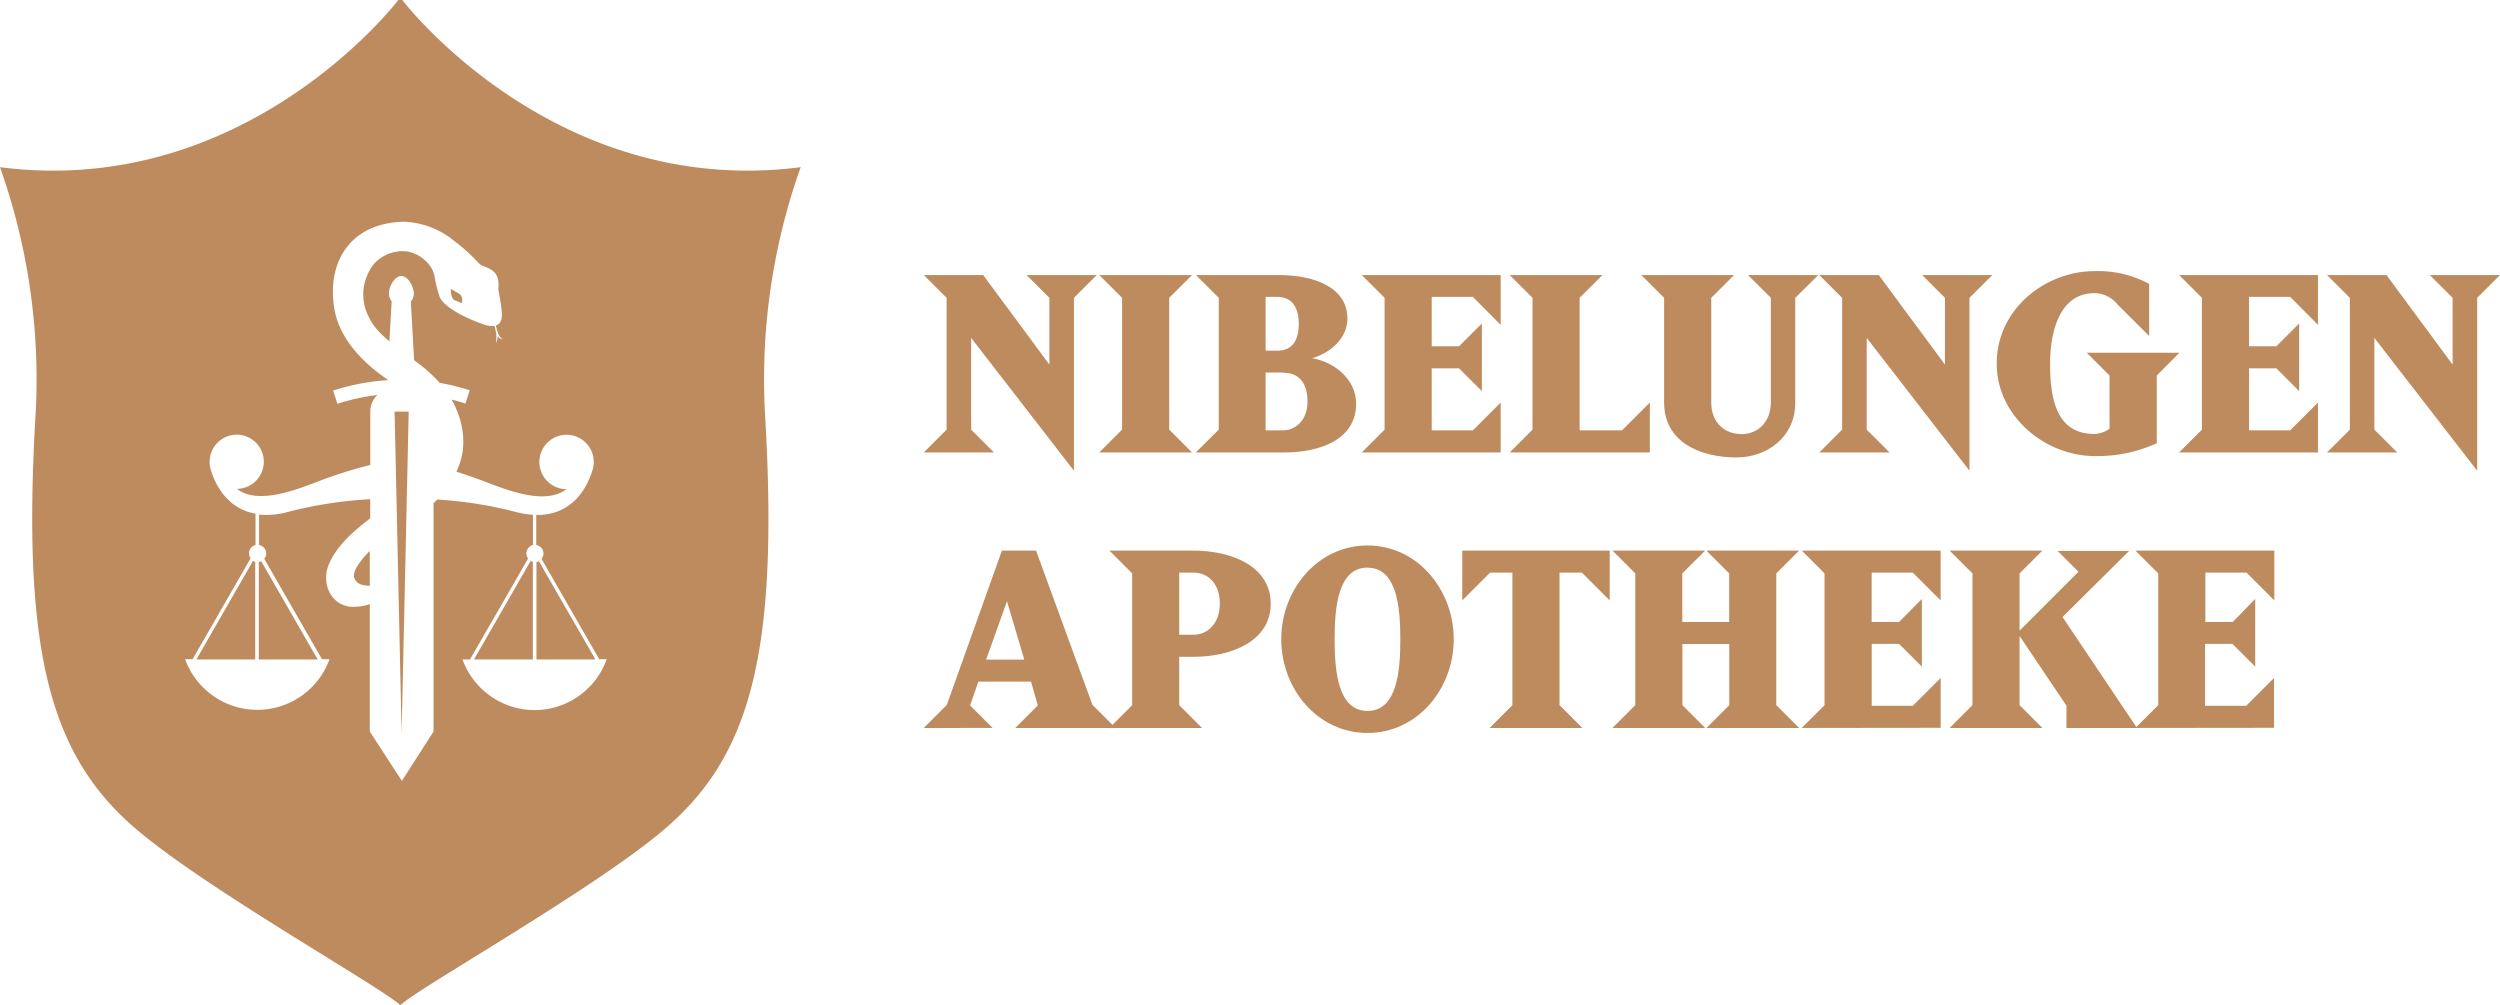
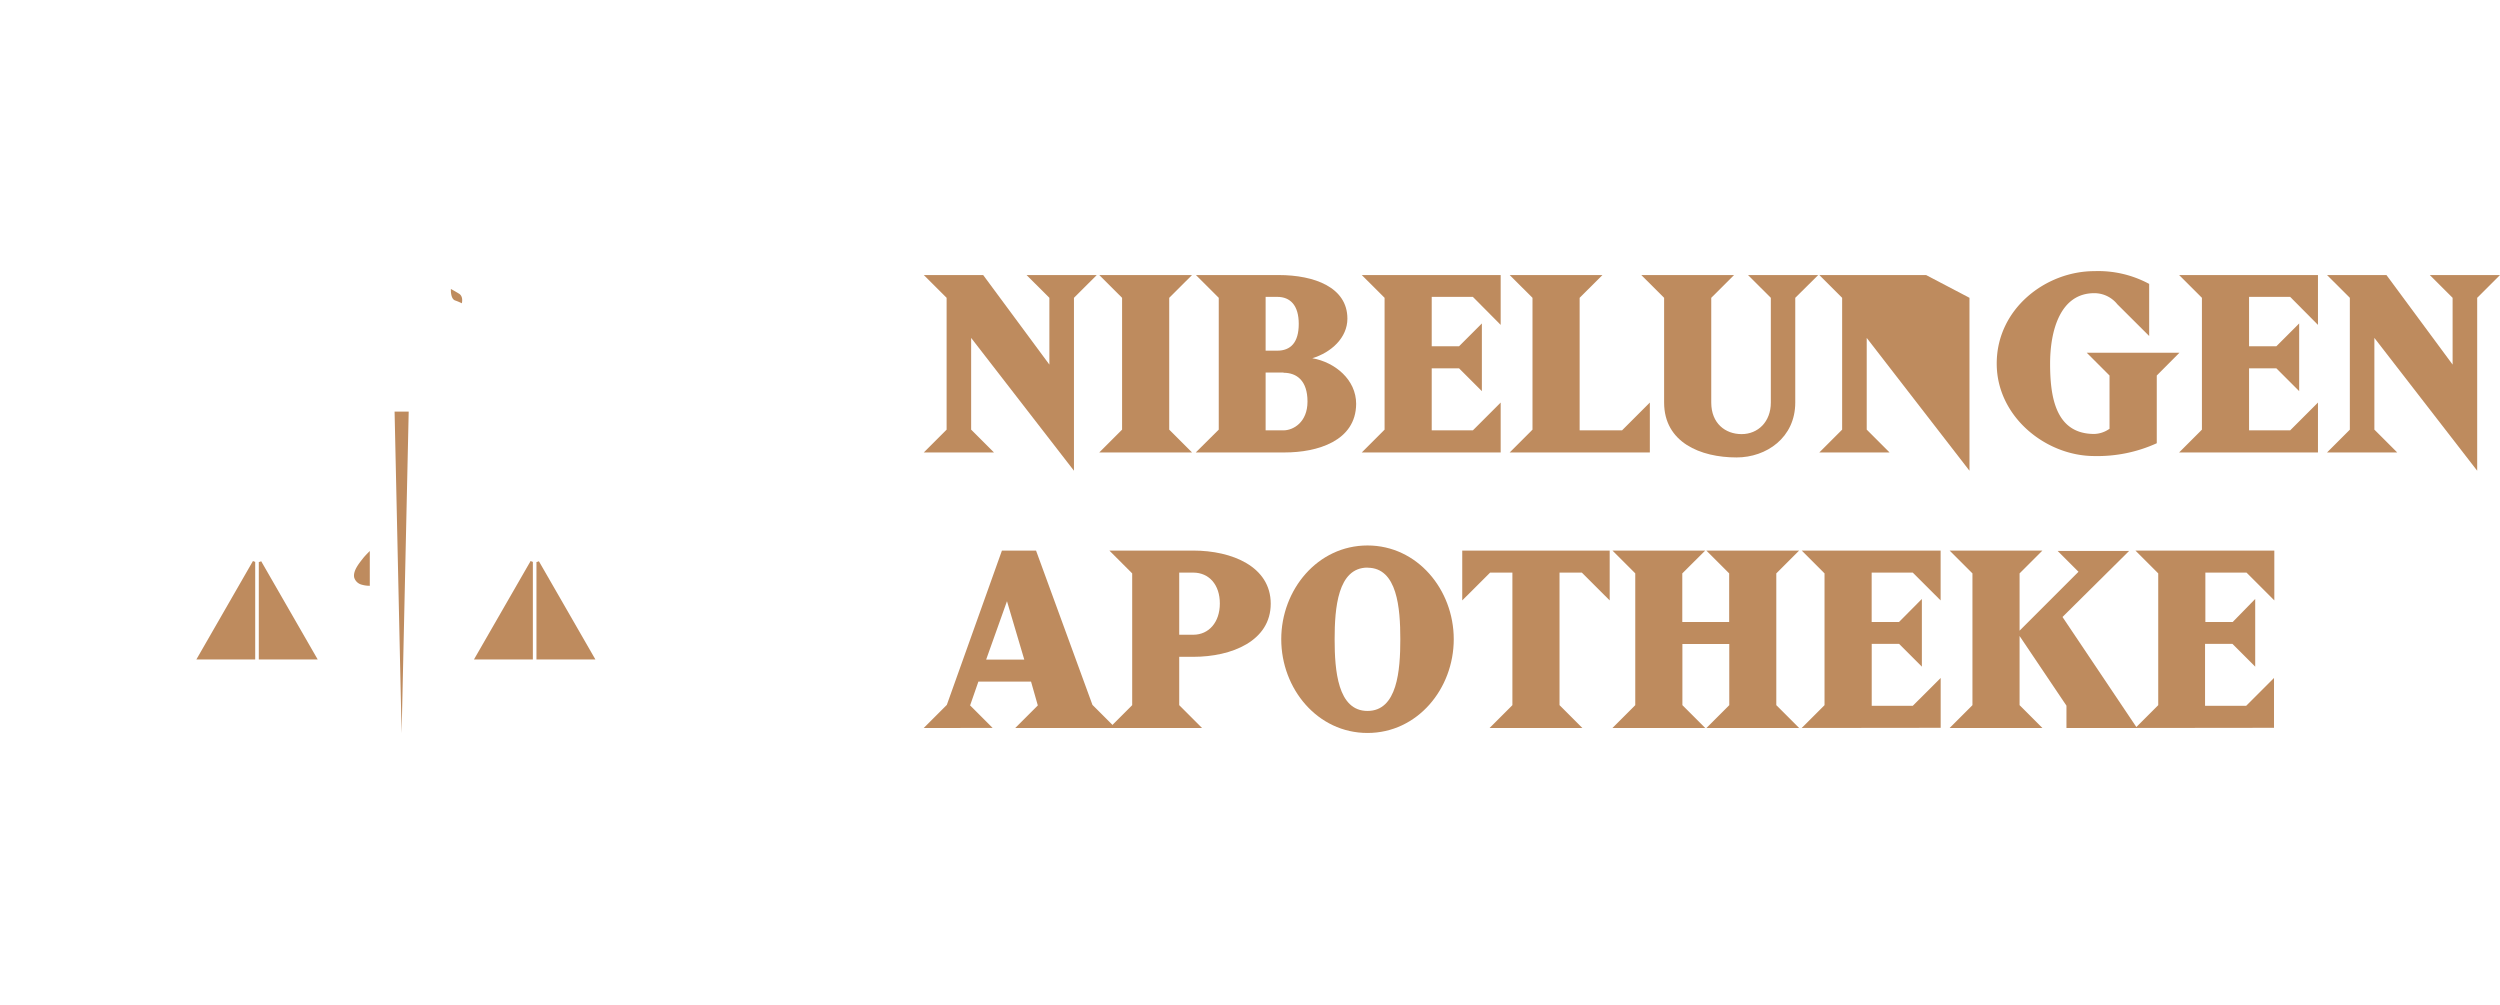
<svg xmlns="http://www.w3.org/2000/svg" id="Layer_1" data-name="Layer 1" viewBox="0 0 480 193">
  <defs>
    <style>.cls-1{fill:#be8b5e;}</style>
  </defs>
  <title>nibelungen-logo-blue</title>
  <path class="cls-1" d="M68,110.86a2,2,0,0,0,1.39,1.38,5.4,5.4,0,0,0,1.61.23v-6.68c-.49.5-1,1-1.42,1.56C68.89,108.23,67.76,109.63,68,110.86Z" />
  <path class="cls-1" d="M49.69,126.62H61L50.15,107.76a1.77,1.77,0,0,1-.46.15Z" />
  <path class="cls-1" d="M87.36,57.68a10.38,10.38,0,0,1,1.31.55h0s.36-1.3-.55-1.85-1.55-.9-1.55-.9S86.46,57.34,87.36,57.68Z" />
  <polygon class="cls-1" points="77.11 79.03 77.11 79.03 75.76 79.03 77.11 140.8 77.11 140.76 77.11 140.8 78.47 79.03 78.47 79.03 78.47 79.03 77.11 79.03 77.11 79.03" />
  <path class="cls-1" d="M37.7,126.62H49V107.88a2.26,2.26,0,0,1-.43-.17Z" />
  <path class="cls-1" d="M91,126.62h11.31V107.88a2,2,0,0,1-.43-.17Z" />
-   <path class="cls-1" d="M153.73,32.1C106.31,38.21,77.24,0,77.24,0h-.76S47.42,38.21,0,32.1A121.74,121.74,0,0,1,6.88,78.72c-2.85,47.19,2.93,66.9,19.89,81C40.53,171.21,73.38,189.67,76.86,193c3.49-3.33,36.33-21.79,50.09-33.26,17-14.12,22.75-33.83,19.89-81A121.63,121.63,0,0,1,153.73,32.1ZM102.67,136.34a14.76,14.76,0,0,1-13.87-9.72h1.44l11.15-19.38a1.6,1.6,0,0,1-.32-1,1.66,1.66,0,0,1,1.26-1.6V98.84a17.29,17.29,0,0,1-3.44-.58A79.32,79.32,0,0,0,84,95.91l-.76.69v43.85l-6.08,9.48L71,140.45V116L71,116a10,10,0,0,1-3.75.49c-3.86-.45-5.49-4.55-4.2-7.91s4.42-6.25,7.3-8.49l.73-.58V95.85a80.24,80.24,0,0,0-15.69,2.41,15.31,15.31,0,0,1-5.65.54v5.85a1.66,1.66,0,0,1,1.38,1.63,1.62,1.62,0,0,1-.39,1l11.09,19.29h1.45a14.75,14.75,0,0,1-27.73,0h1.44l11.14-19.38a1.65,1.65,0,0,1,.94-2.56v-6c-5.62-1-7.78-5.89-8.48-8.12a5,5,0,0,1-.28-1.09h0a6.19,6.19,0,0,1-.05-.76,5.2,5.2,0,1,1,5.24,5.2c3.72,2.88,10.24.65,15.23-1.29,3.44-1.33,6.61-2.33,9.23-3,.38-.11.76-.2,1.15-.29V78.94a4.31,4.31,0,0,1,1.26-3,.52.52,0,0,0,.11-.1,40.2,40.2,0,0,0-7.69,1.69c-.27-.85-.55-1.7-.82-2.54a42.79,42.79,0,0,1,10.59-2l-.35-.25c-3.74-2.63-7-5.71-8.93-9.9A15.57,15.57,0,0,1,64,57.68h0c-.73-7.8,3.48-14.87,13.55-15.11A16.17,16.17,0,0,1,85.46,45a12.11,12.11,0,0,1,1.42,1,36.33,36.33,0,0,1,5,4.48c.62.62,1,.59,1.86,1s2.23,1.13,1.94,3.87c0,.55.32,1.79.54,3.46.17,1.25.45,3.23-1,3.69,0,.17.07.35.12.57.23.93.6,1.81,1.23,2.06a1.17,1.17,0,0,1-1-.63,3.16,3.16,0,0,1-.38,1.39,8.2,8.2,0,0,0,.12-1.58c0-.27-.21-1.09-.36-1.75a4.56,4.56,0,0,1-2-.24C89.1,61,85.22,58.91,84.42,57a24.67,24.67,0,0,1-1-4c0-.18-.09-.35-.14-.52a4.65,4.65,0,0,0-.43-1,7.2,7.2,0,0,0-2.39-2.35c-.15-.09-.3-.18-.46-.26a6.56,6.56,0,0,0-.77-.32A6.37,6.37,0,0,0,76,48.34a8.46,8.46,0,0,0-1,.26l0,0a7.15,7.15,0,0,0-3.67,2.68h0l0,0-.13.22h0c-.08.14-.16.28-.23.43a6.29,6.29,0,0,0-.49,1h0a9.22,9.22,0,0,0,.33,7.91h0A9.84,9.84,0,0,0,72,62.79a18.49,18.49,0,0,0,2.77,2.75l.43-7.71a2.35,2.35,0,0,1-.53-1.48C74.68,55,75.75,53,77.06,53s2.39,2.06,2.39,3.38a2.35,2.35,0,0,1-.57,1.53l.63,11.24.66.5,0,0a30.18,30.18,0,0,1,4.26,3.86,42.89,42.89,0,0,1,5.76,1.43c-.27.84-.55,1.69-.82,2.54-.88-.29-1.77-.54-2.66-.76,2.28,4,3.08,9,1.18,13.23-.08.21-.16.42-.25.62,1.83.58,3.81,1.26,5.89,2.06,5,1.94,11.5,4.17,15.22,1.29a5.22,5.22,0,1,1,4.9-3.34c-.78,2.51-3.41,8.39-10.69,8.29v5.78a1.66,1.66,0,0,1,1.39,1.63,1.62,1.62,0,0,1-.39,1l11.09,19.29h1.44A14.74,14.74,0,0,1,102.67,136.34Z" />
  <path class="cls-1" d="M103,107.91v18.71h11.32l-10.85-18.86A1.84,1.84,0,0,1,103,107.91Z" />
  <path class="cls-1" d="M206.2,57.18v33.2l-19.74-25.5V82.49l4.38,4.38H177.37l4.38-4.38V57.18l-4.38-4.37h11.4L201.48,70V57.18l-4.38-4.37h13.48Z" />
  <path class="cls-1" d="M211.06,86.87l4.38-4.38V57.18l-4.38-4.37h17.81l-4.38,4.37V82.49l4.38,4.38Z" />
  <path class="cls-1" d="M246.68,86.87H229.59L234,82.49V57.18l-4.38-4.37h15.89c6.83,0,13.19,2.35,13.19,8.37,0,3.65-3.08,6.49-6.74,7.6,4.38.77,8.42,4.13,8.42,8.75C260.35,84.7,252.89,86.87,246.68,86.87ZM245.24,57H243V67.33h2.22c2.6,0,4.14-1.58,4.14-5.14S247.74,57,245.24,57Zm1.2,14.53H243V82.63h3.42c1.88,0,4.62-1.54,4.62-5.53S249,71.57,246.44,71.57Z" />
  <path class="cls-1" d="M261.46,86.87l4.38-4.38V57.18l-4.38-4.37h26.67v9.57L282.79,57h-7.9v9.48h5.25l4.38-4.38v13l-4.38-4.38h-5.25V82.63h7.9l5.34-5.34v9.58Z" />
  <path class="cls-1" d="M289.86,86.87l4.38-4.38V57.18l-4.38-4.37h17.81l-4.38,4.37V82.63h8.14l5.34-5.34v9.58Z" />
  <path class="cls-1" d="M344.69,57.18V77.29c0,6.74-5.54,10.54-11.27,10.54-6.93,0-13.91-2.89-13.91-10.54V57.18l-4.38-4.37h17.81l-4.38,4.37V77.29c0,4,2.7,6.06,5.83,6.06S340,81,340,77.29V57.18l-4.38-4.37h13.48Z" />
-   <path class="cls-1" d="M378.14,57.18v33.2l-19.73-25.5V82.49l4.38,4.38H349.31l4.38-4.38V57.18l-4.38-4.37h11.41L373.43,70V57.18l-4.38-4.37h13.47Z" />
+   <path class="cls-1" d="M378.14,57.18v33.2l-19.73-25.5V82.49l4.38,4.38H349.31l4.38-4.38V57.18l-4.38-4.37h11.41V57.18l-4.38-4.37h13.47Z" />
  <path class="cls-1" d="M414.1,72.1v13a27.41,27.41,0,0,1-12,2.46c-9.25,0-18.73-7.51-18.73-17.75,0-10.59,9.48-17.75,18.73-17.75a20.6,20.6,0,0,1,10.54,2.45v10l-6.12-6.1a5.65,5.65,0,0,0-4.42-2.12c-6.55,0-8.48,7.21-8.48,13.52s1,13.51,8.48,13.51a5.34,5.34,0,0,0,2.93-1V72.1l-4.38-4.38h17.81Z" />
  <path class="cls-1" d="M418.39,86.87l4.38-4.38V57.18l-4.38-4.37h26.66v9.57L439.71,57h-7.89v9.48h5.24l4.38-4.38v13l-4.38-4.38h-5.24V82.63h7.89l5.34-5.34v9.58Z" />
  <path class="cls-1" d="M475.62,57.18v33.2l-19.74-25.5V82.49l4.38,4.38H446.79l4.38-4.38V57.18l-4.38-4.37H458.2L470.9,70V57.18l-4.38-4.37H480Z" />
  <path class="cls-1" d="M194.93,139.77l4.33-4.33-1.3-4.57H187.85l-1.59,4.57,4.33,4.33H177.36l4.43-4.43,10.58-29.63h6.55l10.83,29.63,4.43,4.43Zm-1.59-24.34-4,11.21h7.32Z" />
  <path class="cls-1" d="M229.1,126.11h-2.69v9.28l4.38,4.38H213l4.38-4.38v-25.3L213,105.71H229.1c7.46,0,14.88,3.08,14.88,10.2S236.56,126.11,229.1,126.11Zm0-16.17h-2.69v11.93h2.69c3,0,5.11-2.4,5.11-6S232.14,109.94,229.1,109.94Z" />
  <path class="cls-1" d="M262.56,140.73c-9.58,0-16.56-8.47-16.56-18s7-18,16.56-18,16.56,8.47,16.56,18S272.14,140.73,262.56,140.73Zm0-31.75c-5.73,0-6.31,7.8-6.31,13.76s.58,13.76,6.31,13.76,6.3-7.79,6.3-13.76S268.29,109,262.56,109Z" />
  <path class="cls-1" d="M303.71,109.94h-4.28v25.45l4.38,4.38H286l4.38-4.38V109.94H286.1l-5.35,5.34v-9.57h28.31v9.57Z" />
  <path class="cls-1" d="M327.64,139.77l4.38-4.38V123.65h-9v11.74l4.38,4.38H309.59l4.38-4.38v-25.3l-4.38-4.38H327.4L323,110.09v9.33h9v-9.33l-4.38-4.38h17.81l-4.38,4.38v25.3l4.38,4.38Z" />
  <path class="cls-1" d="M345.93,139.77l4.38-4.38v-25.3l-4.38-4.38H372.6v9.57l-5.35-5.34h-7.89v9.48h5.25L369,115v13l-4.38-4.38h-5.25v11.89h7.89l5.35-5.34v9.57Z" />
  <path class="cls-1" d="M396.76,139.77v-4.28l-9-13.38v13.28l4.38,4.38H374.33l4.38-4.38v-25.3l-4.38-4.38h17.81l-4.38,4.38v11l11.31-11.31-4-4h13.72L396,118.46l14.3,21.31Z" />
  <path class="cls-1" d="M410,139.77l4.38-4.38v-25.3L410,105.71h26.67v9.57l-5.34-5.34h-7.9v9.48h5.25L433,115v13l-4.38-4.38h-5.25v11.89h7.9l5.34-5.34v9.57Z" />
</svg>